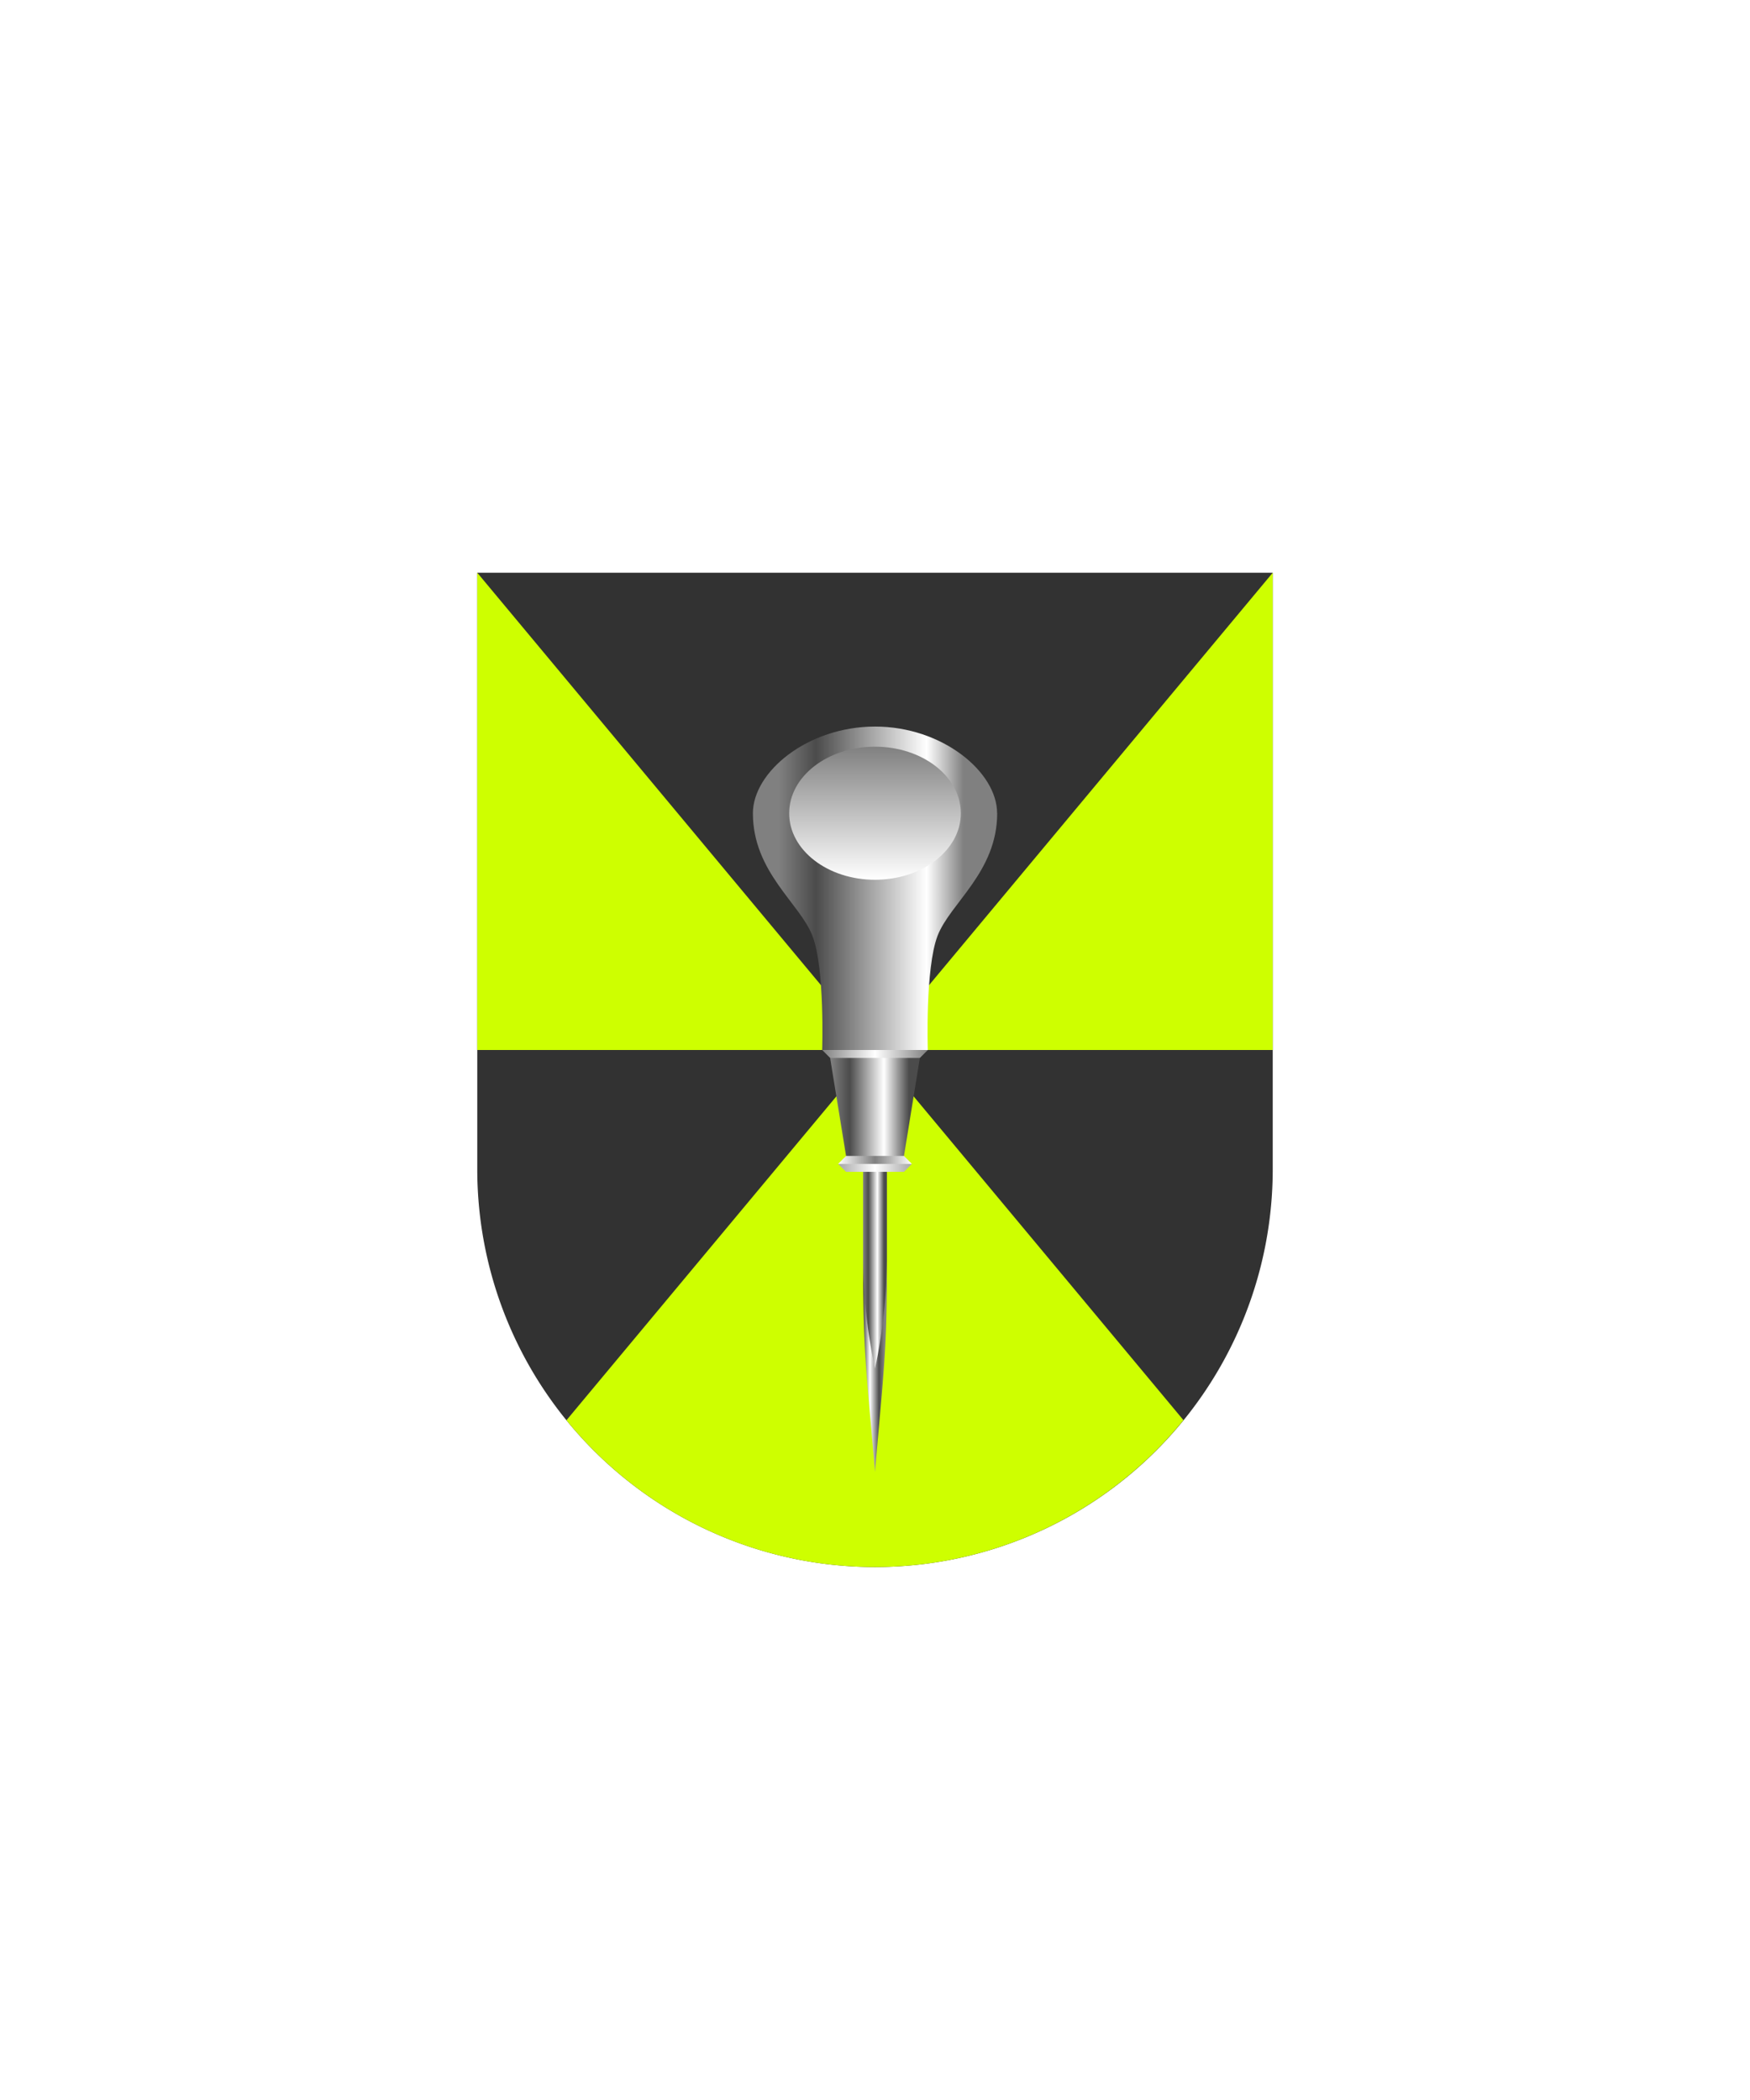
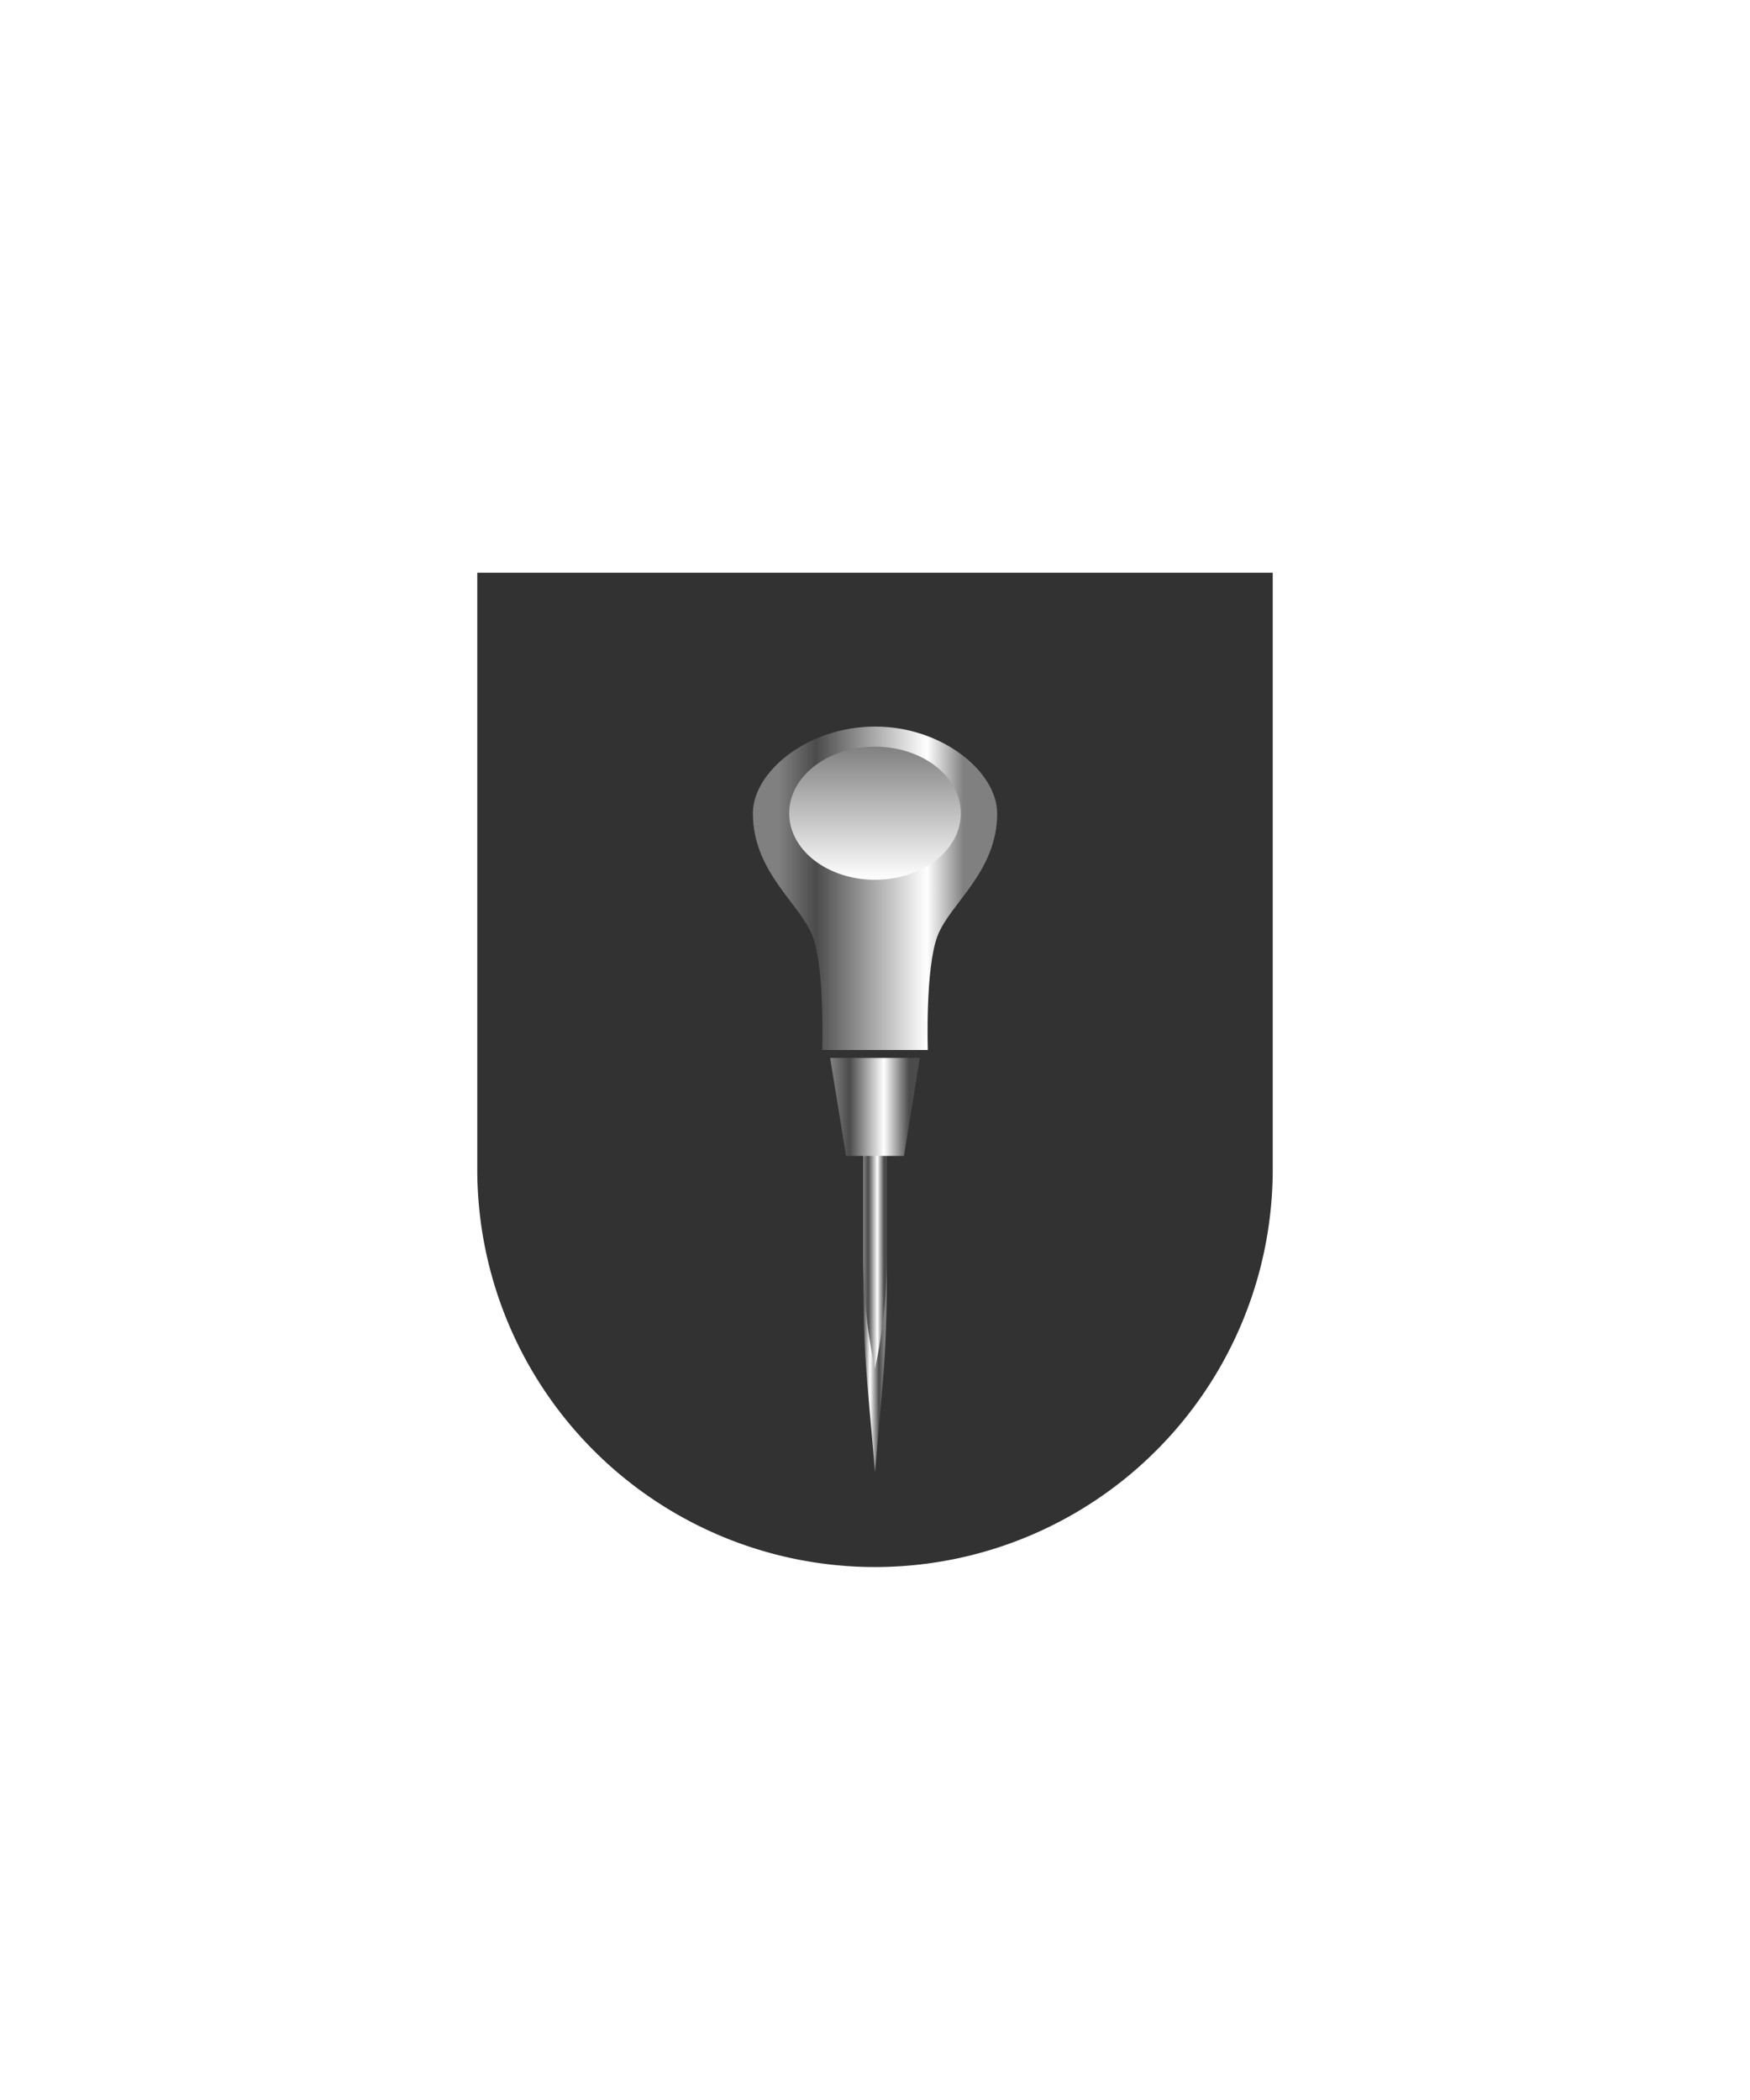
<svg xmlns="http://www.w3.org/2000/svg" xmlns:xlink="http://www.w3.org/1999/xlink" viewBox="0 0 220 264">
  <path d="M60 72v75a50 50 0 0 0 50 50 50 50 0 0 0 50-50V72Z" fill="#323232" />
-   <path d="M160 72v60h-50l50-60ZM60 72v60h50L60 72Zm11.213 106.544a49.962 49.962 0 0 0 77.562-.013L110 132l-38.787 46.544Z" fill="#ceff00" />
  <defs>
    <linearGradient gradientUnits="userSpaceOnUse" id="h21-c" x1="97.93" x2="121.14" y1="111.67" y2="111.67">
      <stop offset="0" stop-color="gray" />
      <stop offset=".2" stop-color="#4b4b4b" />
      <stop offset=".8" stop-color="#fff" />
      <stop offset="1" stop-color="gray" />
    </linearGradient>
    <linearGradient gradientTransform="matrix(1 0 0 -1 0 264)" gradientUnits="userSpaceOnUse" id="h21-d" x1="110" x2="110" y1="170.13" y2="153.4">
      <stop offset="0" stop-color="gray" />
      <stop offset="1" stop-color="#fff" />
    </linearGradient>
    <linearGradient gradientTransform="matrix(1 0 0 -1 0 264)" gradientUnits="userSpaceOnUse" id="h21-a" x1="108.53" x2="111.13" y1="104.61" y2="104.61">
      <stop offset="0" stop-color="gray" />
      <stop offset=".24" stop-color="#4b4b4b" />
      <stop offset=".68" stop-color="#fff" />
      <stop offset="1" stop-color="#4b4b4b" />
    </linearGradient>
    <linearGradient gradientUnits="userSpaceOnUse" id="h21-e" x1="103.36" x2="116.64" y1="139.66" y2="139.66">
      <stop offset="0" stop-color="gray" />
      <stop offset=".5" stop-color="#fff" />
      <stop offset="1" stop-color="gray" />
    </linearGradient>
    <linearGradient gradientUnits="userSpaceOnUse" id="h21-f" x1="105.36" x2="114.64" y1="144" y2="144">
      <stop offset="0" stop-color="#fff" />
      <stop offset=".5" stop-color="gray" />
      <stop offset="1" stop-color="#fff" />
    </linearGradient>
    <linearGradient id="h21-g" x1="104.46" x2="114.26" xlink:href="#h21-a" y1="124.84" y2="124.84" />
    <linearGradient gradientTransform="matrix(1 0 0 -1 0 264)" gradientUnits="userSpaceOnUse" id="h21-h" x1="108.53" x2="111.13" y1="92.39" y2="92.39">
      <stop offset="0" stop-color="#4b4b4b" />
      <stop offset=".32" stop-color="#fff" />
      <stop offset=".76" stop-color="#4b4b4b" />
      <stop offset="1" stop-color="gray" />
    </linearGradient>
    <filter id="h21-b">
      <feDropShadow dx="0" dy="4" stdDeviation="0" />
    </filter>
  </defs>
  <g filter="url(#h21-b)">
    <path d="M125.35 102.23c0-5.18-6.87-10.89-15.35-10.89s-15.35 5.7-15.35 10.9c0 7.4 5.92 11.32 7.49 15.42s1.22 14.34 1.22 14.34h13.28s-.34-10.24 1.22-14.34 7.5-8.02 7.5-15.43Z" fill="url(#h21-c)" />
    <path d="M110 110.6c5.96 0 10.79-3.74 10.79-8.36s-4.83-8.37-10.79-8.37-10.79 3.74-10.79 8.37 4.83 8.36 10.79 8.36Z" fill="url(#h21-d)" />
    <path d="M110 142.15h-1.5v16.02c0 11.9 1.5 18.45 1.5 18.45s1.5-6.54 1.5-18.45v-16.02Z" fill="url(#h21-a)" />
-     <path d="m116.64 132-6.64 6.64-6.64-6.64Zm-2 14.32-4.64-1-4.64 1 1 1h7.28Z" fill="url(#h21-e)" />
-     <path d="m114.64 146.32-4.64-4.64-4.64 4.64h9.28z" fill="url(#h21-f)" />
    <path d="M113.64 145.32h-7.28l-2-12.32h11.28Z" fill="url(#h21-g)" />
    <path d="M111.5 158.16a69.16 69.16 0 0 1-1.5 13.91 69.16 69.16 0 0 1-1.5-13.9c0 11.9.35 13.37 1.5 26.88 1.15-13.5 1.5-14.97 1.5-26.89Z" fill="url(#h21-h)" />
  </g>
</svg>